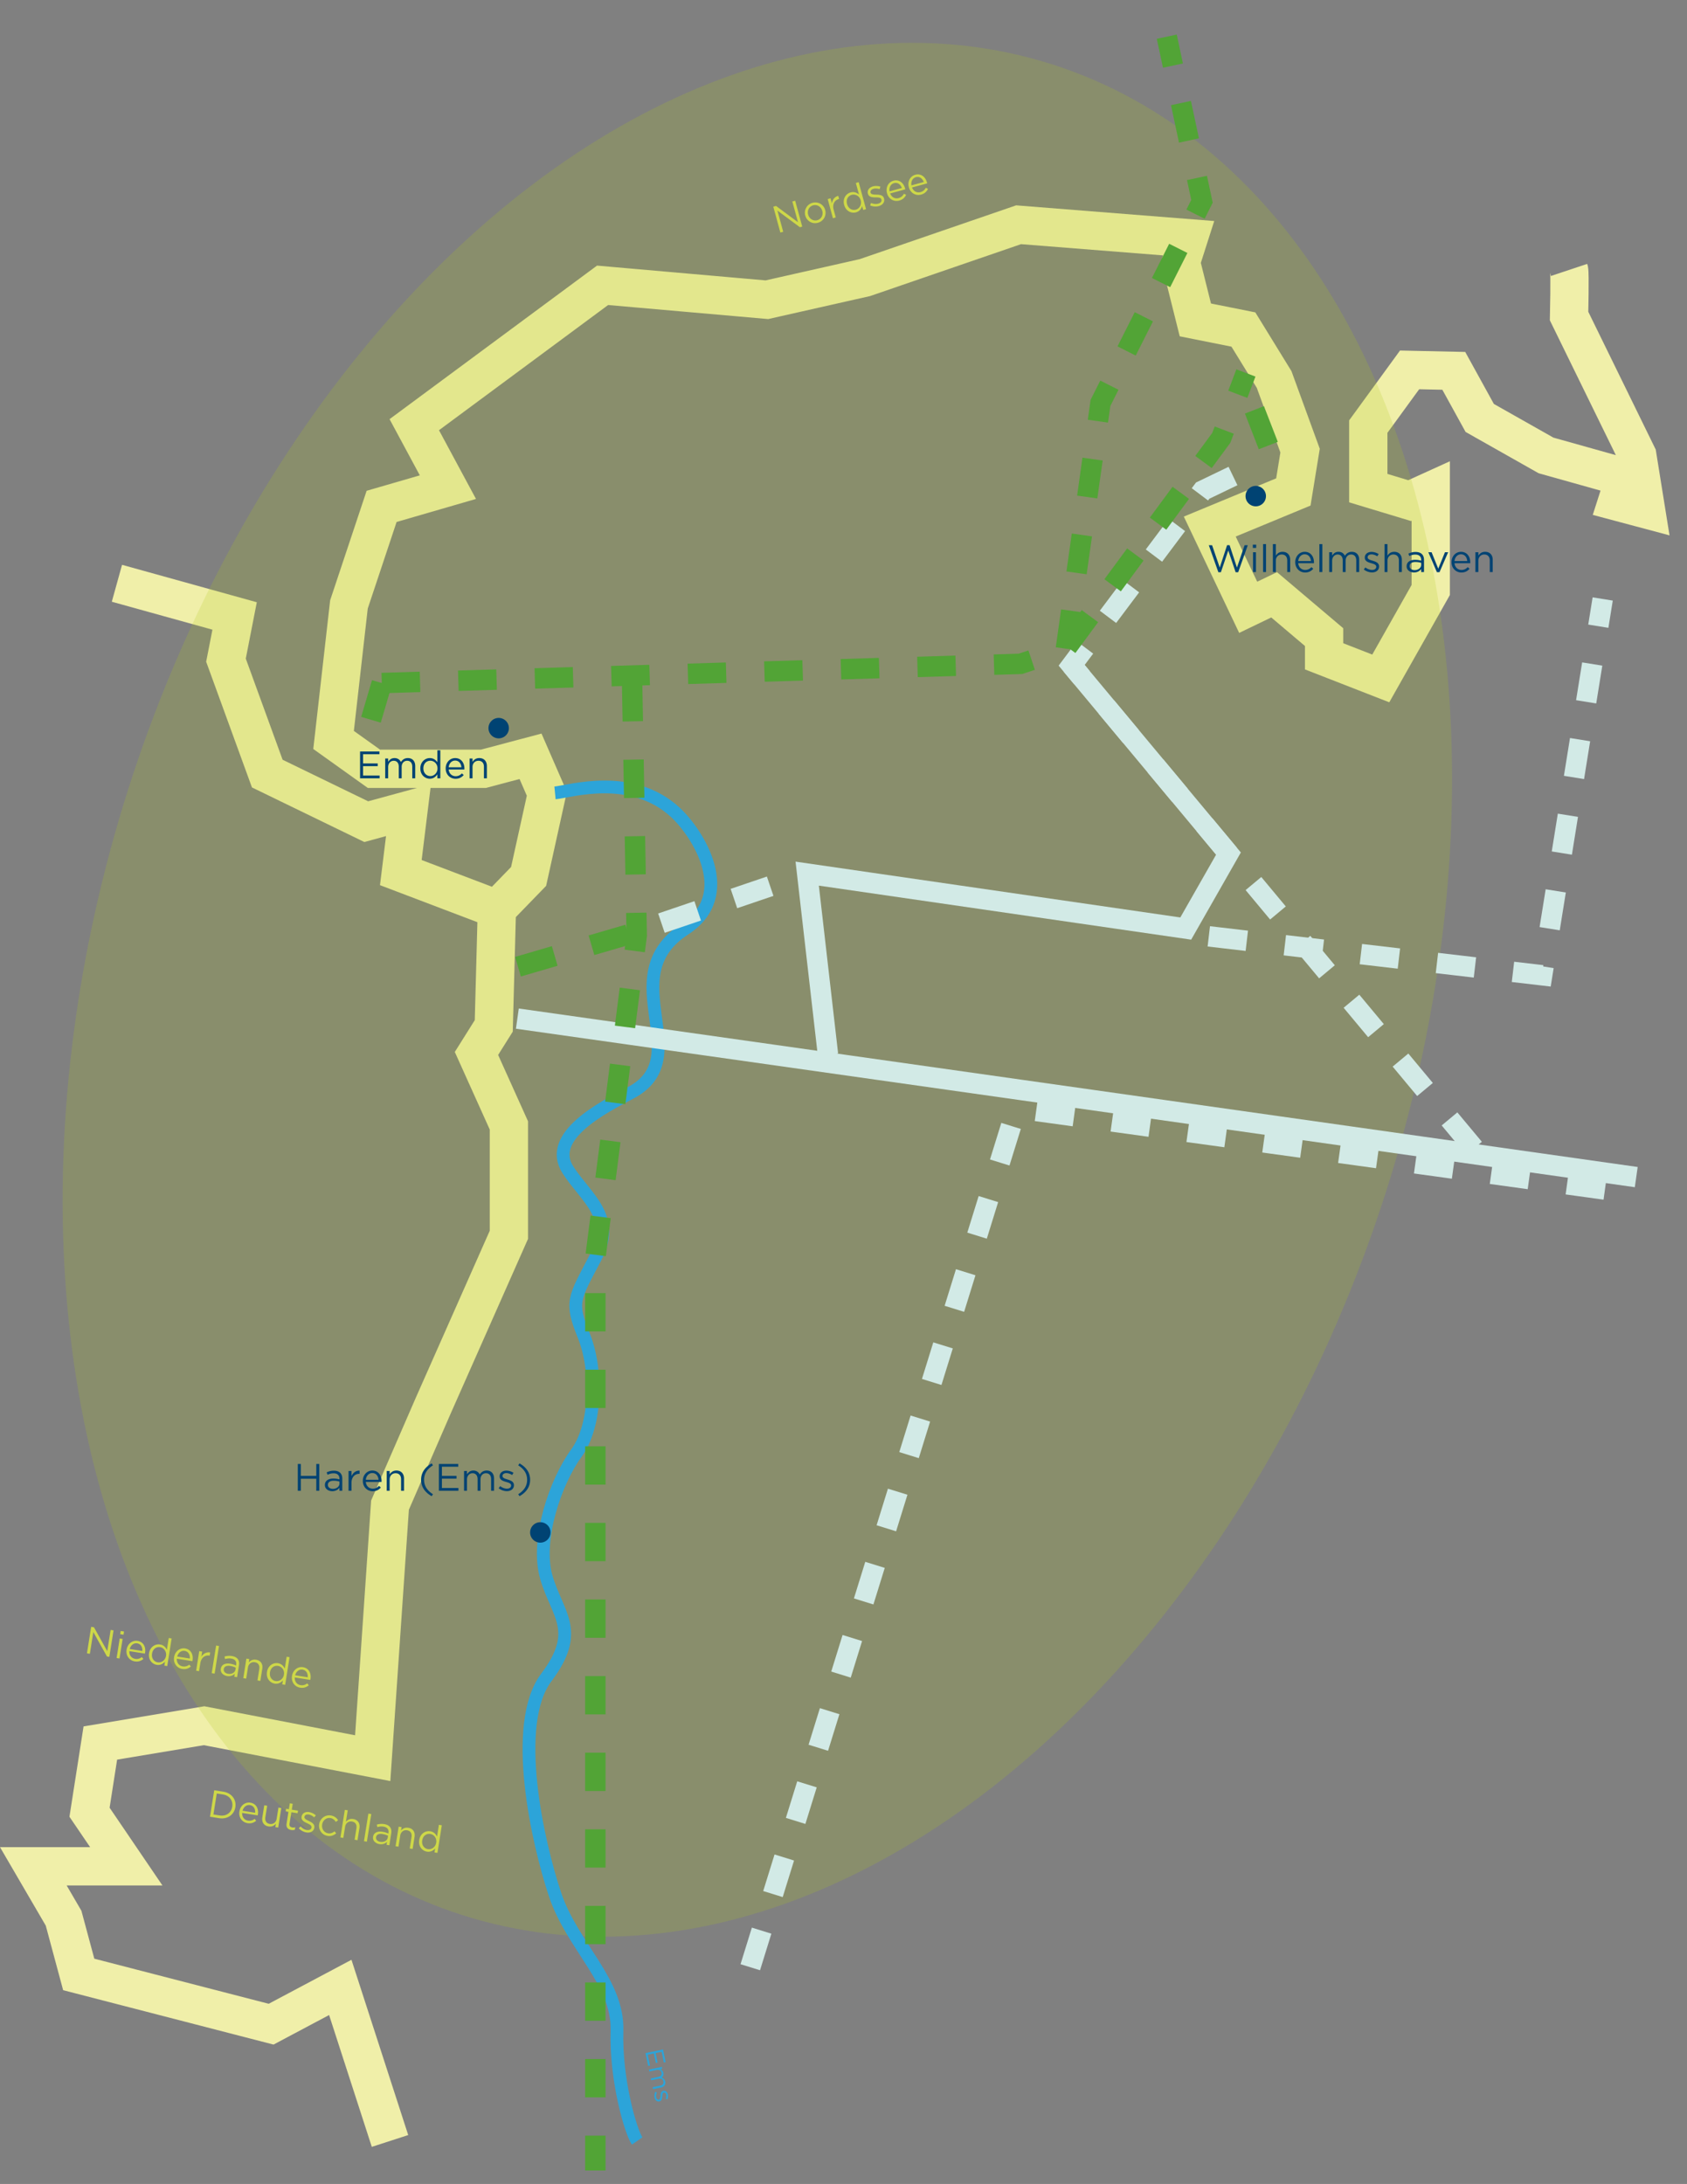
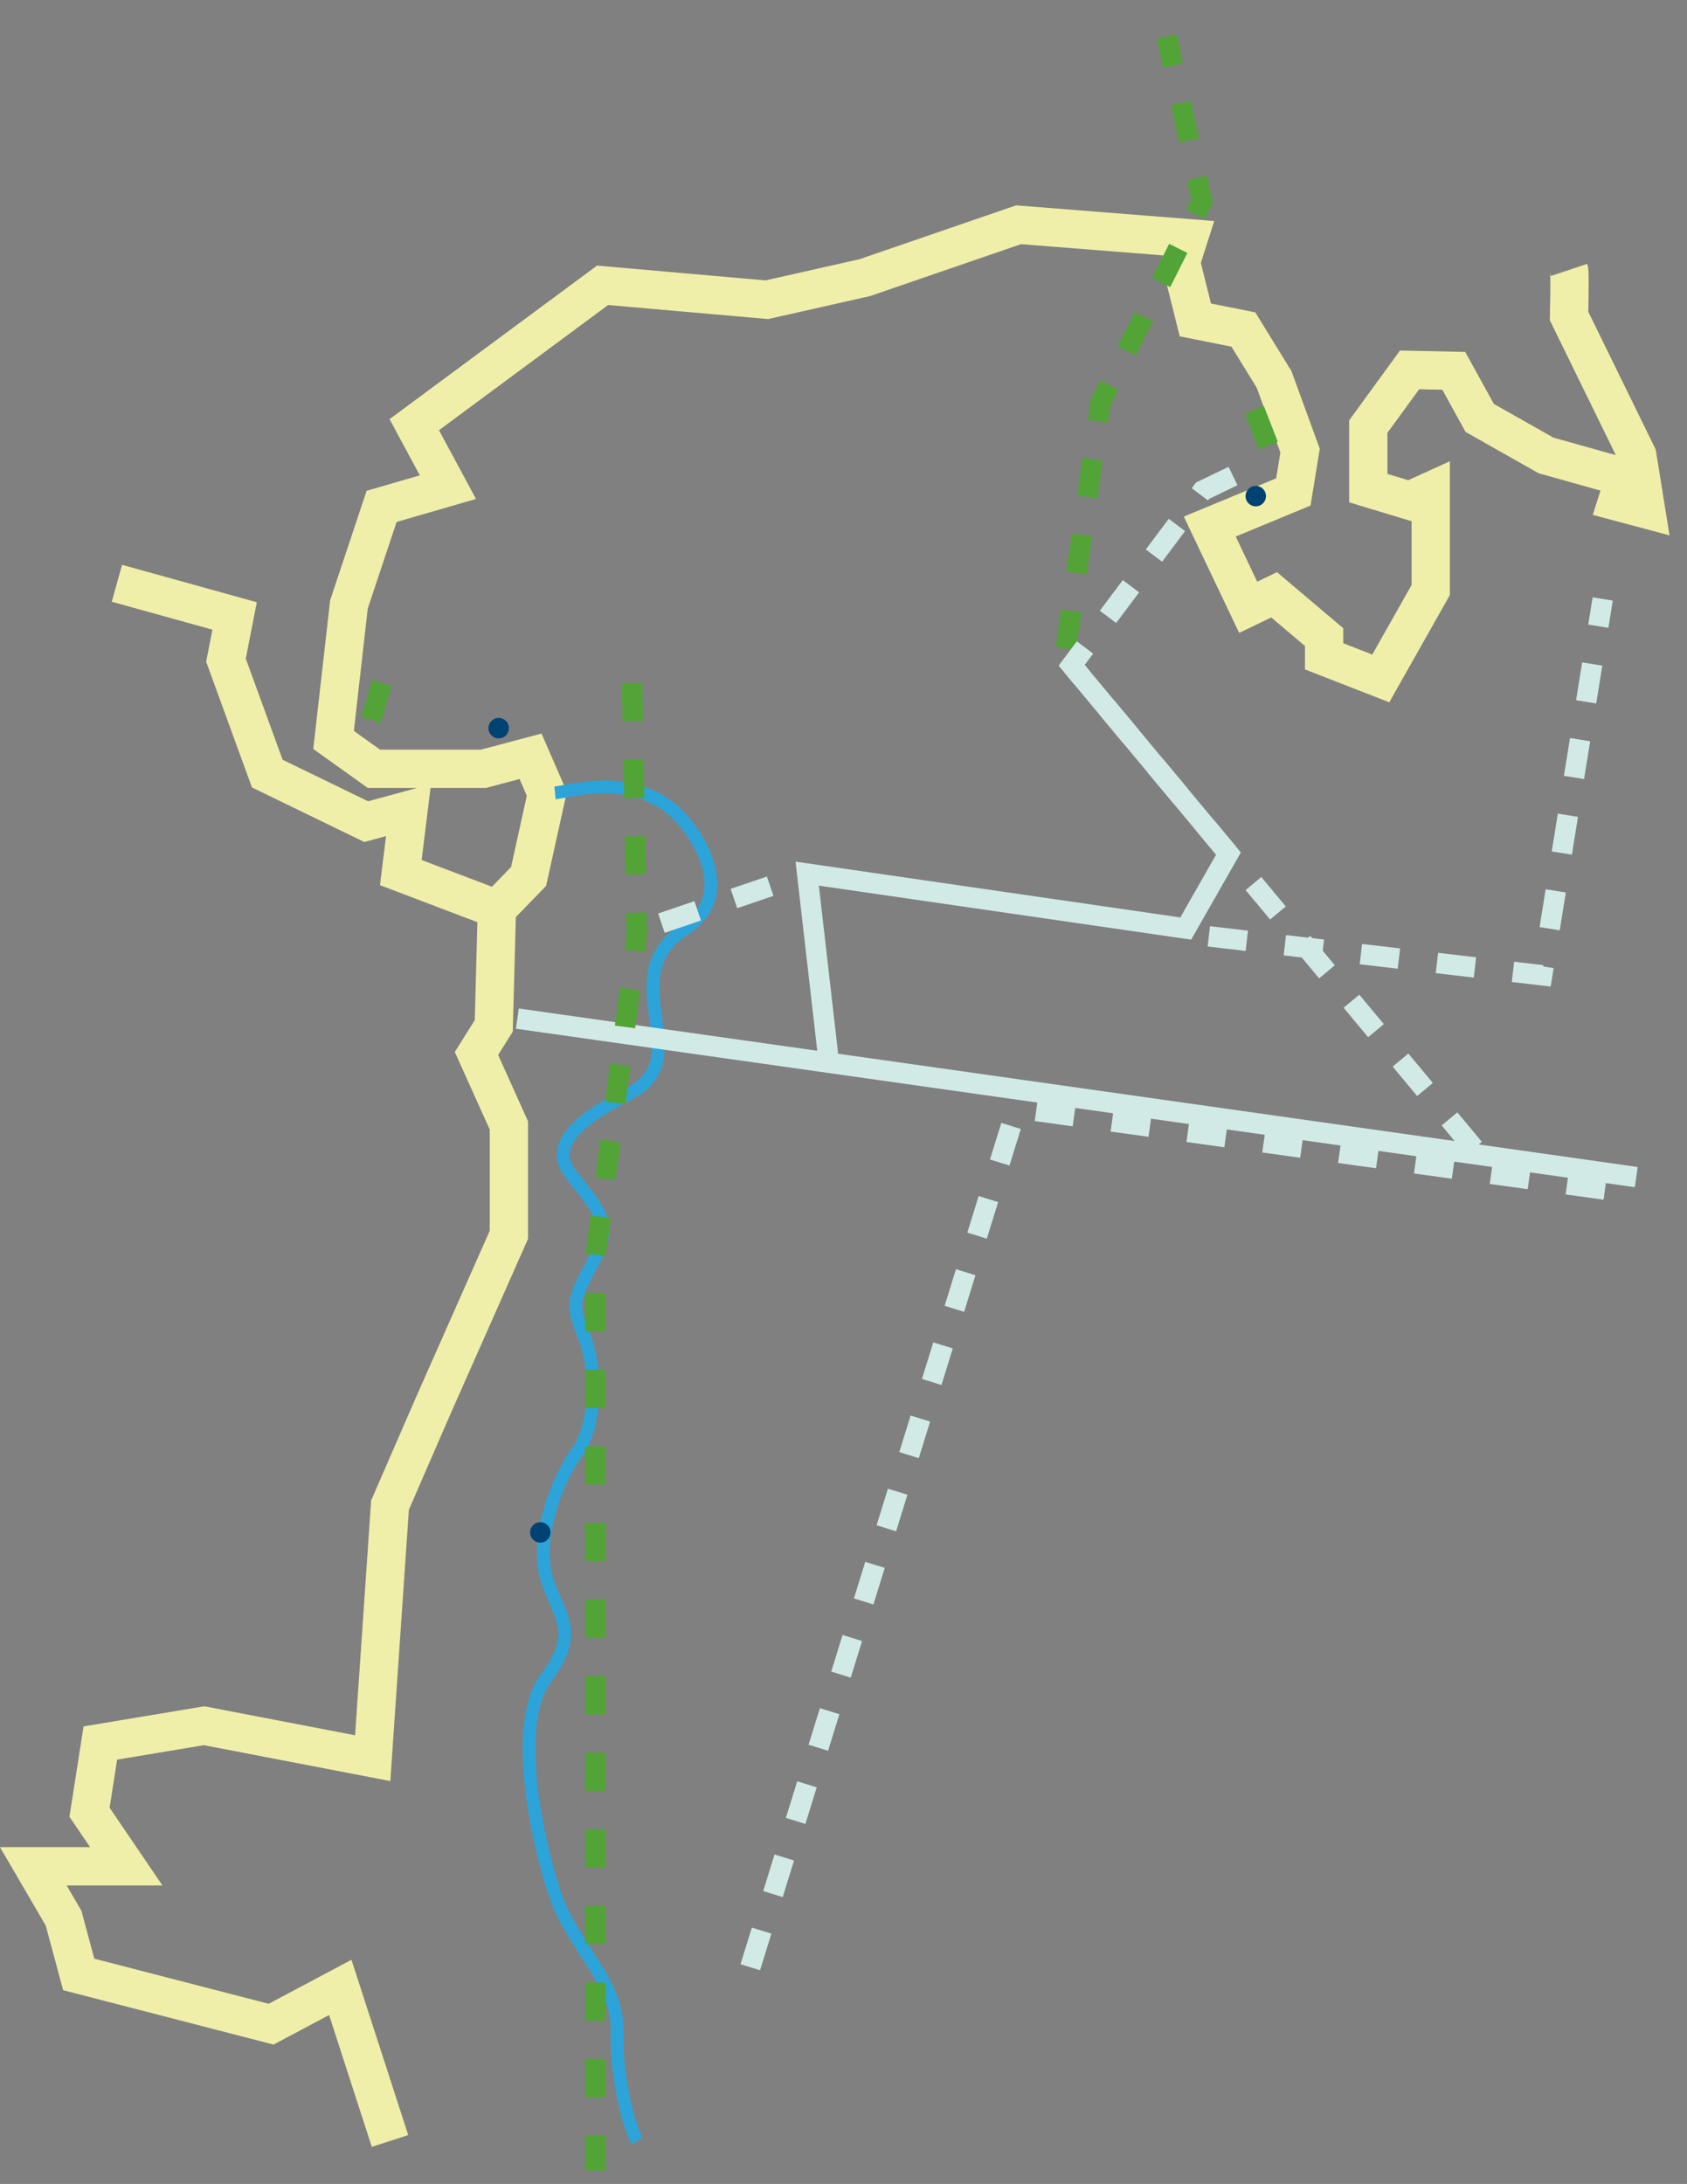
<svg xmlns="http://www.w3.org/2000/svg" viewBox="0 0 661.057 855.387">
  <rect x="0" y="0" width="661.057" height="855.387" fill="#808080" stroke="none" />
  <defs>
    <style>.cls-2{fill:#004373}.cls-3{stroke:#52a436}.cls-3,.cls-5,.cls-6,.cls-7{fill:none}.cls-3,.cls-6{stroke-dasharray:15 15}.cls-3,.cls-6,.cls-7{stroke-miterlimit:10;stroke-width:8px}.cls-8{fill:#ced848}.cls-9{fill:#2ca4d9}.cls-5{stroke:#f0efa9;stroke-width:15px}.cls-6,.cls-7{stroke:#d2eae6}</style>
  </defs>
  <g style="isolation:isolate">
    <g id="Details">
      <g id="Nordsee-Ruhr-Link">
        <g id="Grenzen-6" data-name="Grenzen">
          <path d="M614.85 105.722c.376 1.13 0 18.07 0 18.07l26.729 54.589 3.388 21.082-11.294-3.012 3.012-9.411-30.87-8.66-25.977-14.682-10.165-18.447-17.318-.376-16.188 22.212v24.094l16.188 4.894 8.283-3.765v38.776l-19.577 34.636-22.211-8.66v-7.528l-19.577-16.565-10.165 4.894-15.058-31.624 32.753-13.552 2.635-16.189-10.165-27.858-12.047-19.577-18.823-3.765-5.647-22.588 3.011-9.411-66.635-5.271-60.235 20.706-38.4 8.659-64.376-5.647-73.788 54.588 13.176 24.47-25.976 7.53-12.8 38.4-6.024 53.082 15.812 11.294h42.918l18.447-4.894 6.4 14.682-7.153 32.376-12.424 12.8-37.647-14.305 3.012-24.47-16.565 4.517-38.776-18.824-16.188-44.423 3.388-17.318-46.118-12.8M194.71 356.074l-1.228 45.747-6.777 10.786 12.706 28.189v42.839l-29.647 66.918-16.94 38.964-6.777 99.106-66.07-12.706-40.66 6.776-4.235 27.106 14.4 21.177H13.06l11.859 20.33 5.929 22.023 75.388 19.482 27.106-14.4 19.482 60.14" class="cls-5" />
        </g>
-         <ellipse id="Region-7" cx="296.768" cy="387.66" data-name="Region" rx="380.415" ry="258.733" style="fill:#b0cb21;mix-blend-mode:multiply;opacity:.2" transform="rotate(-72.332 296.768 387.66)" />
        <g id="Leitungen-7" data-name="Leitungen">
          <path d="M217.482 310.553c5.93-.565 30.044-8.188 47.153 7.624 8.711 8.05 24.372 32.35 3.67 45.74-28.81 18.636 5.177 50.26-21.189 64.113-10.938 5.747-33.036 17.017-24.552 30.193 7.163 11.125 19.2 18.353 10.73 34.447-8.471 16.094-9.883 17.224-4.518 30.494s5.122 35.012-2.945 46.024-16 33.882-11.751 48.564 13.822 20.894 0 39.247-3.375 64.66 3.402 84.988c6.776 20.33 24.847 34.165 24.282 53.365s5.365 39.53 7.906 43.2" style="fill:none;stroke:#2ca4d9;stroke-width:5px" />
          <path d="m491.554 160.534 7.742 19.933M417.67 254.083l13.553-96.283 39.776-78.951-13.8-64.484M149.605 267.527l-6.382 21.662" class="cls-3" />
          <path d="m294 770.505 104.34-336.44 234.146 32.342" class="cls-6" />
          <path d="m641.17 461.033-140.313-19.865-100.277-14.196-98.42-13.934-99.429-14.077M324.44 413.038l-8.135-70.862 148.334 21.51 16.744-29.37-61.455-73.74" class="cls-7" />
          <path d="m259.183 361.572 57.122-19.396M473.673 366.741l130.632 15.247L628.022 234.6" class="cls-6" />
          <path d="m247.694 267.528 1.809 98.884-16.21 126.258v357.458" class="cls-3" />
          <path d="m483.154 186.444-11.88 5.72-51.346 68.413 159.812 191.76" class="cls-6" />
-           <path d="m149.605 267.527 250.276-7.515 17.789-5.93 60.893-82.578 9.651-25.432M202.97 378.623l50.933-14.851" class="cls-3" />
        </g>
        <g id="Labels-7" data-name="Labels">
-           <path d="M473.674 213.551h1.29l3 8.746 2.88-8.775h.975l2.88 8.775 2.999-8.746h1.245l-3.75 10.576h-1.005l-2.88-8.52-2.895 8.52h-.99zM490.924 213.327h1.32v1.275h-1.32zm.075 2.97h1.155v7.754h-1.155zM494.944 213.102h1.154v10.95h-1.154zM498.783 213.102h1.155v4.545c.51-.84 1.32-1.515 2.655-1.515 1.875 0 2.97 1.26 2.97 3.105v4.814h-1.155v-4.53c0-1.44-.78-2.34-2.145-2.34-1.334 0-2.325.976-2.325 2.431v4.44h-1.155zM507.543 220.197v-.03c0-2.236 1.575-4.035 3.72-4.035 2.295 0 3.615 1.83 3.615 4.094 0 .15 0 .24-.015.375h-6.15c.165 1.68 1.35 2.625 2.73 2.625 1.065 0 1.815-.434 2.445-1.094l.72.644c-.78.87-1.725 1.455-3.195 1.455-2.13 0-3.87-1.635-3.87-4.034m6.165-.45c-.12-1.41-.93-2.64-2.475-2.64-1.35 0-2.37 1.125-2.52 2.64zM517.008 213.102h1.155v10.95h-1.155zM520.848 216.297h1.156v1.304c.51-.764 1.199-1.47 2.505-1.47 1.26 0 2.069.675 2.489 1.545.556-.854 1.38-1.544 2.73-1.544 1.784 0 2.88 1.2 2.88 3.12v4.8h-1.155v-4.53c0-1.5-.75-2.34-2.01-2.34-1.17 0-2.145.87-2.145 2.4v4.47h-1.14v-4.56c0-1.455-.765-2.31-1.995-2.31s-2.16 1.02-2.16 2.445v4.424h-1.155zM534.423 223.061l.585-.824c.84.63 1.77.99 2.685.99.93 0 1.605-.48 1.605-1.23v-.03c0-.78-.915-1.08-1.935-1.366-1.215-.344-2.565-.764-2.565-2.19v-.03c0-1.334 1.11-2.22 2.64-2.22.945 0 1.994.33 2.79.855l-.525.87c-.72-.464-1.545-.75-2.295-.75-.915 0-1.5.48-1.5 1.125v.03c0 .736.96 1.02 1.995 1.336 1.2.36 2.49.825 2.49 2.22v.03c0 1.47-1.215 2.325-2.76 2.325-1.11 0-2.34-.436-3.21-1.14M542.538 213.102h1.155v4.545c.51-.84 1.32-1.515 2.654-1.515 1.875 0 2.97 1.26 2.97 3.105v4.814h-1.154v-4.53c0-1.44-.78-2.34-2.146-2.34-1.335 0-2.324.976-2.324 2.431v4.44h-1.155zM551.193 221.801v-.03c0-1.635 1.35-2.505 3.315-2.505.99 0 1.695.136 2.384.33v-.27c0-1.395-.854-2.114-2.31-2.114-.914 0-1.634.24-2.354.57l-.345-.945c.855-.39 1.695-.645 2.82-.645 1.095 0 1.934.285 2.505.855.525.525.795 1.275.795 2.264v4.74h-1.11v-1.17c-.54.706-1.44 1.336-2.805 1.336-1.44 0-2.895-.826-2.895-2.416m5.715-.6v-.75a8 8 0 0 0-2.28-.33c-1.455 0-2.265.63-2.265 1.605v.03c0 .975.9 1.545 1.95 1.545 1.425 0 2.595-.87 2.595-2.1M559.698 216.297h1.274l2.61 6.434 2.626-6.434h1.244l-3.374 7.814h-1.02zM568.787 220.197v-.03c0-2.236 1.575-4.035 3.72-4.035 2.296 0 3.615 1.83 3.615 4.094 0 .15 0 .24-.015.375h-6.15c.165 1.68 1.35 2.625 2.73 2.625 1.065 0 1.815-.434 2.445-1.094l.72.644c-.78.87-1.725 1.455-3.195 1.455-2.13 0-3.87-1.635-3.87-4.034m6.165-.45c-.12-1.41-.93-2.64-2.475-2.64-1.35 0-2.37 1.125-2.52 2.64zM578.147 216.297h1.156v1.35c.51-.84 1.319-1.515 2.654-1.515 1.875 0 2.97 1.26 2.97 3.105v4.814h-1.155v-4.53c0-1.44-.78-2.34-2.145-2.34-1.335 0-2.324.976-2.324 2.431v4.44h-1.156zM141.091 294.337h7.59v1.08h-6.405v3.585h5.73v1.08h-5.73v3.675h6.48v1.08h-7.665zM150.946 297.082h1.155v1.304c.51-.764 1.2-1.47 2.505-1.47 1.26 0 2.07.675 2.49 1.546.555-.855 1.38-1.545 2.73-1.545 1.785 0 2.88 1.2 2.88 3.12v4.8h-1.155v-4.53c0-1.5-.75-2.34-2.01-2.34-1.17 0-2.145.87-2.145 2.4v4.47h-1.14v-4.56c0-1.455-.765-2.31-1.995-2.31s-2.16 1.02-2.16 2.445v4.425h-1.155zM164.716 300.982v-.03c0-2.535 1.845-4.035 3.705-4.035 1.44 0 2.37.78 2.97 1.65v-4.68h1.155v10.95h-1.155v-1.56c-.63.93-1.545 1.725-2.97 1.725-1.86 0-3.705-1.47-3.705-4.02m6.72-.016v-.029c0-1.785-1.365-2.985-2.805-2.985-1.5 0-2.73 1.11-2.73 2.985v.03c0 1.83 1.26 3 2.73 3 1.44 0 2.805-1.215 2.805-3M174.645 300.982v-.03c0-2.235 1.576-4.035 3.721-4.035 2.295 0 3.614 1.83 3.614 4.094 0 .15 0 .24-.014.375h-6.15c.164 1.681 1.35 2.625 2.73 2.625 1.064 0 1.814-.434 2.444-1.094l.72.644c-.78.87-1.725 1.455-3.195 1.455-2.13 0-3.87-1.634-3.87-4.034m6.165-.45c-.12-1.41-.93-2.64-2.474-2.64-1.35 0-2.37 1.125-2.52 2.64zM184.006 297.082h1.155v1.35c.51-.84 1.32-1.515 2.654-1.515 1.875 0 2.97 1.26 2.97 3.105v4.815h-1.154v-4.53c0-1.44-.78-2.34-2.146-2.34-1.335 0-2.324.975-2.324 2.43v4.44h-1.155zM116.69 573.39h1.186v4.665h6.06v-4.665h1.184v10.5h-1.185v-4.724h-6.06v4.724h-1.184zM127.31 581.64v-.03c0-1.635 1.35-2.505 3.316-2.505.99 0 1.695.136 2.385.33v-.27c0-1.395-.855-2.115-2.31-2.115-.916 0-1.635.24-2.355.57l-.345-.945c.855-.39 1.695-.644 2.82-.644 1.094 0 1.935.285 2.504.854.525.526.795 1.276.795 2.265v4.74h-1.11v-1.17c-.54.705-1.44 1.335-2.804 1.335-1.44 0-2.895-.825-2.895-2.415m5.716-.6v-.75a8 8 0 0 0-2.28-.33c-1.455 0-2.265.63-2.265 1.605v.03c0 .975.9 1.545 1.95 1.545 1.425 0 2.595-.87 2.595-2.1M136.58 576.135h1.156v2.026c.57-1.29 1.694-2.22 3.165-2.16v1.245h-.09c-1.695 0-3.075 1.215-3.075 3.554v3.09h-1.155zM142.176 580.036v-.03c0-2.236 1.574-4.036 3.72-4.036 2.294 0 3.615 1.83 3.615 4.095 0 .15 0 .24-.016.375h-6.15c.166 1.68 1.35 2.625 2.73 2.625 1.065 0 1.815-.434 2.445-1.095l.72.645c-.78.87-1.725 1.455-3.195 1.455-2.13 0-3.87-1.635-3.87-4.034m6.165-.45c-.12-1.41-.931-2.64-2.475-2.64-1.35 0-2.37 1.125-2.52 2.64zM151.536 576.135h1.155v1.351c.51-.84 1.32-1.516 2.655-1.516 1.875 0 2.97 1.26 2.97 3.106v4.814h-1.155v-4.53c0-1.44-.78-2.34-2.146-2.34-1.335 0-2.324.976-2.324 2.43v4.44h-1.155zM165.005 579.586c0-2.76 1.485-4.92 4.155-6.42l.495.764c-2.28 1.455-3.48 3.255-3.48 5.656 0 2.399 1.2 4.199 3.48 5.654l-.495.766c-2.67-1.5-4.155-3.66-4.155-6.42M171.98 573.39h7.59v1.08h-6.405v3.585h5.73v1.08h-5.73v3.675h6.48v1.08h-7.665zM181.836 576.135h1.155v1.305c.51-.765 1.2-1.47 2.505-1.47 1.26 0 2.07.675 2.49 1.545.555-.854 1.379-1.545 2.73-1.545 1.784 0 2.88 1.2 2.88 3.12v4.8h-1.156v-4.53c0-1.499-.75-2.34-2.01-2.34-1.17 0-2.145.87-2.145 2.4v4.47h-1.14v-4.56c0-1.454-.764-2.31-1.995-2.31-1.23 0-2.159 1.02-2.159 2.446v4.424h-1.155zM195.41 582.9l.585-.824c.84.63 1.77.99 2.685.99.93 0 1.605-.48 1.605-1.23v-.03c0-.78-.915-1.08-1.935-1.366-1.214-.345-2.565-.765-2.565-2.19v-.03c0-1.335 1.11-2.22 2.64-2.22.945 0 1.995.33 2.79.855l-.525.87c-.72-.465-1.545-.75-2.295-.75-.915 0-1.5.48-1.5 1.125v.03c0 .736.96 1.02 1.995 1.336 1.2.36 2.49.825 2.49 2.22v.03c0 1.47-1.215 2.325-2.76 2.325-1.11 0-2.34-.436-3.21-1.14M203.075 585.24c2.28-1.455 3.48-3.255 3.48-5.654s-1.2-4.2-3.48-5.656l.495-.764c2.67 1.5 4.155 3.66 4.155 6.42s-1.485 4.92-4.155 6.42z" class="cls-2" />
-           <path d="m259.796 802.718 1.036 4.95-.704.148-.875-4.178-2.338.49.782 3.737-.704.147-.782-3.737-2.397.502.885 4.227-.705.147-1.046-5zM259.351 809.524l.158.754-.85.178c.567.227 1.122.582 1.3 1.432.172.823-.158 1.443-.668 1.835.633.245 1.196.69 1.38 1.57.244 1.165-.39 2.043-1.642 2.304l-3.13.656-.158-.754 2.955-.618c.978-.205 1.422-.809 1.25-1.63-.16-.764-.858-1.28-1.856-1.072l-2.916.61-.156-.743 2.974-.622c.95-.199 1.402-.815 1.234-1.617s-.96-1.27-1.889-1.075l-2.886.604-.157-.753zM256.793 819.305l.618.27c-.296.634-.404 1.289-.28 1.886.128.606.532.981 1.022.88l.02-.005c.508-.107.579-.744.626-1.449.058-.84.149-1.777 1.078-1.971l.02-.004c.87-.183 1.598.42 1.807 1.419a3.54 3.54 0 0 1-.176 1.936l-.64-.224c.206-.533.279-1.11.176-1.599-.124-.597-.517-.913-.938-.824l-.02.004c-.478.1-.534.764-.598 1.483-.07.831-.198 1.736-1.108 1.927l-.02.004c-.958.2-1.681-.475-1.892-1.484a3.55 3.55 0 0 1 .305-2.249" class="cls-9" />
          <path d="M496.07 194.318a3.997 3.997 0 0 1-4 3.996c-2.21 0-4-1.787-4-3.996a4 4 0 0 1 4-4.004c2.209 0 4 1.787 4 4.004M199.411 285.193a3.997 3.997 0 0 1-4 3.996c-2.209 0-4-1.787-4-3.996a4 4 0 0 1 4-4.004c2.21 0 4 1.787 4 4.004M215.725 600.21a3.997 3.997 0 0 1-4 3.997c-2.21 0-4-1.788-4-3.996a4 4 0 0 1 4-4.004c2.209 0 4 1.787 4 4.004" class="cls-2" />
          <g id="Labels_DE-6" data-name="Labels_DE">
-             <path d="m83.939 701.188 3.6.572c3.258.518 5.154 3.114 4.69 6.032l-.004.029c-.464 2.919-3.075 4.827-6.335 4.309l-3.6-.572zm.998 1.269-1.304 8.206 2.429.386c2.622.417 4.578-1.095 4.943-3.391l.005-.03c.365-2.295-1.022-4.369-3.644-4.786zM93.814 709.486l.004-.03c.351-2.207 2.189-3.738 4.307-3.4 2.266.359 3.283 2.373 2.928 4.61-.024.15-.038.238-.074.369l-6.073-.966c-.101 1.686.921 2.805 2.284 3.02 1.052.168 1.86-.143 2.586-.697l.61.75c-.907.738-1.932 1.166-3.384.936-2.103-.334-3.565-2.222-3.188-4.592m6.158.523c.103-1.412-.503-2.752-2.03-2.995-1.332-.212-2.516.739-2.903 2.211zM102.795 711.84l.756-4.755 1.14.18-.71 4.475c-.227 1.422.403 2.434 1.75 2.647 1.304.207 2.45-.598 2.678-2.035l.697-4.385 1.126.18-1.217 7.657-1.126-.178.212-1.332c-.65.746-1.542 1.288-2.86 1.078-1.851-.294-2.735-1.71-2.446-3.532M112.3 714.246l.734-4.621-1.066-.17.16-1.008 1.067.17.367-2.31 1.14.181-.367 2.31 2.43.386-.16 1.008-2.43-.386-.71 4.473c-.15.934.316 1.356 1.086 1.48.385.061.723.038 1.152-.091l-.155.977a2.9 2.9 0 0 1-1.429.108c-1.23-.196-2.066-.952-1.819-2.507M117.08 716.084l.708-.722c.732.754 1.594 1.255 2.497 1.398.918.146 1.66-.221 1.778-.962l.005-.03c.122-.77-.735-1.21-1.697-1.652-1.145-.531-2.414-1.158-2.19-2.565l.005-.03c.21-1.318 1.445-2.017 2.956-1.777.932.148 1.918.639 2.621 1.281l-.655.777c-.638-.572-1.409-.983-2.149-1.101-.904-.144-1.556.24-1.657.876l-.005.03c-.116.726.787 1.157 1.76 1.631 1.129.545 2.329 1.206 2.11 2.583l-.004.03c-.231 1.451-1.565 2.106-3.09 1.864-1.097-.175-2.244-.798-2.992-1.631M125.068 714.468l.005-.03c.343-2.163 2.324-3.731 4.562-3.376 1.451.23 2.259.983 2.85 1.85l-.883.681c-.506-.734-1.106-1.36-2.143-1.525-1.554-.247-2.95.883-3.21 2.527l-.006.03c-.263 1.659.742 3.17 2.342 3.424.978.156 1.81-.213 2.522-.769l.617.797c-.906.737-1.924 1.213-3.36.985-2.238-.356-3.637-2.446-3.296-4.594M135.117 708.866l1.14.182-.713 4.488c.635-.75 1.541-1.29 2.86-1.08 1.851.294 2.735 1.71 2.445 3.533l-.755 4.755-1.14-.182.71-4.473c.227-1.422-.402-2.434-1.751-2.648-1.318-.21-2.449.599-2.677 2.035l-.697 4.385-1.14-.182zM144.346 710.333l1.14.18-1.718 10.815-1.14-.182zM146.195 719.435l.005-.03c.256-1.614 1.726-2.262 3.667-1.953.977.155 1.652.4 2.302.7l.043-.267c.219-1.377-.512-2.223-1.949-2.45-.904-.144-1.652-.02-2.415.193l-.193-.988c.906-.25 1.775-.37 2.887-.194 1.08.172 1.866.585 2.34 1.237.436.602.584 1.384.429 2.362l-.744 4.68-1.096-.174.183-1.155c-.643.612-1.631 1.092-2.98.878-1.42-.225-2.728-1.268-2.479-2.839m5.738.305.118-.741a8.1 8.1 0 0 0-2.2-.684c-1.437-.228-2.336.267-2.489 1.23l-.005.029c-.153.963.646 1.667 1.684 1.832 1.407.224 2.7-.452 2.892-1.666M156.214 715.453l1.141.181-.212 1.334c.636-.75 1.541-1.29 2.86-1.08 1.851.294 2.735 1.71 2.445 3.534l-.755 4.753-1.14-.18.711-4.475c.226-1.42-.404-2.432-1.752-2.647-1.318-.21-2.449.6-2.677 2.036l-.697 4.384-1.14-.181zM164.283 720.684l.004-.029c.398-2.504 2.455-3.696 4.292-3.404 1.422.225 2.22 1.143 2.675 2.096l.734-4.622 1.14.182-1.718 10.813-1.14-.181.244-1.54c-.768.819-1.796 1.46-3.203 1.237-1.838-.292-3.429-2.033-3.028-4.552m6.638 1.04.005-.029c.28-1.763-.88-3.163-2.302-3.389-1.481-.235-2.87.668-3.164 2.52l-.005.03c-.287 1.807.774 3.16 2.225 3.39 1.422.226 2.961-.759 3.241-2.522M303.023 80.955l1.07-.292 8.597 6.378-2.215-8.118 1.115-.305 2.763 10.13-.912.248-8.806-6.52 2.265 8.305-1.113.304zM315.557 84.44l-.007-.03c-.577-2.112.583-4.358 2.84-4.973 2.243-.612 4.374.703 4.95 2.817l.008.028c.578 2.113-.597 4.36-2.855 4.976-2.243.613-4.36-.707-4.936-2.819m6.657-1.816-.01-.03c-.438-1.606-1.997-2.595-3.574-2.165-1.62.443-2.375 2.063-1.946 3.641l.008.028c.439 1.607 1.98 2.585 3.558 2.156 1.62-.443 2.393-2.053 1.964-3.63M324.338 77.985l1.114-.304.533 1.954c.211-1.394 1.05-2.587 2.485-2.917l.328 1.202-.087.023c-1.636.446-2.647 1.982-2.03 4.238l.812 2.982-1.114.304zM330.79 80.268l-.007-.03c-.667-2.445.718-4.378 2.512-4.867 1.39-.38 2.49.129 3.3.81l-1.232-4.514 1.114-.305 2.882 10.563-1.114.304-.41-1.504c-.364 1.063-1.036 2.07-2.412 2.446-1.794.489-3.961-.443-4.632-2.903m6.48-1.784-.007-.028c-.47-1.723-2.104-2.522-3.494-2.142-1.446.395-2.34 1.79-1.846 3.599l.007.028c.481 1.766 2.004 2.563 3.422 2.176 1.39-.38 2.388-1.911 1.918-3.633M340.965 80.462l.347-.95c.977.386 1.968.489 2.85.247.898-.244 1.423-.884 1.226-1.608l-.008-.03c-.205-.752-1.167-.8-2.226-.807-1.263-.014-2.677-.062-3.052-1.437l-.007-.03c-.352-1.288.487-2.433 1.962-2.836.913-.249 2.012-.207 2.917.09l-.277.978c-.817-.259-1.688-.317-2.412-.12-.883.242-1.32.859-1.15 1.48l.007.03c.194.71 1.195.73 2.277.763 1.252.031 2.618.14 2.985 1.486l.008.029c.387 1.418-.56 2.563-2.05 2.97-1.07.291-2.373.196-3.397-.255M347.577 75.688l-.009-.03c-.588-2.155.458-4.307 2.528-4.871 2.213-.604 3.968.814 4.565 2.999.039.145.062.231.084.365l-5.934 1.62c.602 1.577 1.994 2.177 3.326 1.814 1.026-.28 1.635-.898 2.069-1.7l.865.432c-.523 1.045-1.281 1.857-2.7 2.244-2.054.56-4.163-.558-4.794-2.873m5.828-2.056c-.486-1.33-1.59-2.302-3.082-1.896-1.303.355-1.99 1.71-1.736 3.21zM356.143 73.351l-.007-.029c-.588-2.157.458-4.308 2.528-4.872 2.214-.605 3.968.813 4.564 2.999.04.144.064.231.085.365l-5.933 1.62c.601 1.577 1.993 2.176 3.324 1.813 1.027-.28 1.637-.897 2.07-1.7l.865.432c-.524 1.045-1.282 1.859-2.7 2.245-2.054.56-4.164-.558-4.796-2.873m5.83-2.057c-.487-1.328-1.591-2.302-3.082-1.895-1.303.356-1.99 1.71-1.737 3.21zM35.724 637.186l1.096.175 5.212 9.348 1.32-8.31 1.141.18-1.648 10.37-.933-.148-5.344-9.566-1.351 8.502-1.141-.18zM46.907 641.743l1.14.181-1.216 7.659-1.14-.181zm.392-2.944 1.304.207-.2 1.26-1.304-.208zM49.614 646.123l.004-.03c.351-2.209 2.188-3.739 4.307-3.402 2.266.36 3.283 2.375 2.927 4.611a3 3 0 0 1-.073.369l-6.074-.966c-.1 1.686.922 2.804 2.285 3.021 1.051.167 1.86-.144 2.586-.697l.61.749c-.907.737-1.932 1.167-3.384.936-2.103-.334-3.565-2.222-3.188-4.591m6.158.522c.102-1.412-.504-2.753-2.03-2.995-1.333-.212-2.517.74-2.903 2.211zM58.412 647.52l.005-.03c.398-2.503 2.456-3.695 4.293-3.403 1.422.226 2.217 1.143 2.674 2.096l.734-4.622 1.141.182-1.718 10.813-1.141-.181.244-1.54c-.768.819-1.796 1.46-3.203 1.237-1.837-.292-3.428-2.033-3.029-4.552m6.64 1.04.004-.03c.28-1.762-.879-3.161-2.302-3.388-1.481-.235-2.87.668-3.164 2.52l-.005.03c-.287 1.807.774 3.16 2.225 3.39 1.423.226 2.961-.76 3.241-2.522M68.219 649.079l.005-.03c.351-2.208 2.189-3.738 4.308-3.4 2.266.359 3.282 2.373 2.926 4.61-.023.149-.037.237-.073.369l-6.074-.966c-.1 1.685.922 2.804 2.285 3.021 1.05.166 1.86-.144 2.585-.698l.611.75c-.907.737-1.932 1.166-3.384.936-2.104-.334-3.565-2.222-3.189-4.592m6.16.523c.102-1.412-.504-2.753-2.03-2.995-1.334-.212-2.518.738-2.904 2.211zM78.075 646.696l1.141.182-.318 2c.765-1.185 2.022-1.927 3.465-1.637l-.196 1.23-.09-.014c-1.672-.267-3.226.717-3.593 3.028l-.485 3.05-1.14-.18zM84.679 644.51l1.141.182-1.718 10.814-1.141-.182zM86.53 653.613l.003-.03c.257-1.614 1.727-2.261 3.667-1.953.979.155 1.653.4 2.303.7l.043-.266c.219-1.379-.512-2.223-1.949-2.452-.904-.144-1.652-.019-2.415.194l-.192-.988c.905-.25 1.775-.37 2.886-.193 1.08.172 1.865.585 2.34 1.236.436.602.584 1.385.429 2.361l-.744 4.682-1.097-.174.184-1.156c-.643.612-1.631 1.093-2.979.879-1.422-.227-2.73-1.27-2.48-2.84m5.737.305.118-.74a8 8 0 0 0-2.2-.684c-1.437-.229-2.336.266-2.488 1.228l-.005.03c-.153.964.646 1.668 1.683 1.832 1.408.224 2.7-.451 2.892-1.666M96.548 649.632l1.14.18-.212 1.334c.636-.75 1.541-1.289 2.86-1.08 1.851.294 2.735 1.71 2.446 3.533l-.756 4.755-1.14-.181.711-4.474c.226-1.422-.403-2.434-1.752-2.648-1.318-.21-2.449.6-2.677 2.037l-.697 4.383-1.14-.181zM104.617 654.863l.004-.03c.398-2.504 2.455-3.696 4.293-3.404 1.421.226 2.218 1.143 2.674 2.097l.734-4.622 1.141.18-1.718 10.814-1.141-.18.244-1.54c-.768.818-1.796 1.46-3.203 1.236-1.837-.292-3.428-2.033-3.028-4.551m6.638 1.039.005-.03c.28-1.762-.88-3.161-2.302-3.387-1.481-.235-2.87.668-3.164 2.52l-.005.029c-.287 1.807.774 3.16 2.225 3.39 1.422.226 2.961-.76 3.241-2.522M114.423 656.422l.005-.03c.35-2.208 2.188-3.739 4.308-3.402 2.266.36 3.282 2.375 2.926 4.611a3 3 0 0 1-.073.368l-6.074-.964c-.1 1.685.922 2.803 2.285 3.02 1.05.167 1.86-.144 2.586-.697l.61.75c-.907.736-1.932 1.166-3.384.935-2.103-.335-3.566-2.222-3.189-4.591m6.16.523c.102-1.412-.505-2.754-2.03-2.996-1.334-.212-2.518.74-2.904 2.212z" class="cls-8" />
-           </g>
+             </g>
        </g>
      </g>
    </g>
  </g>
</svg>